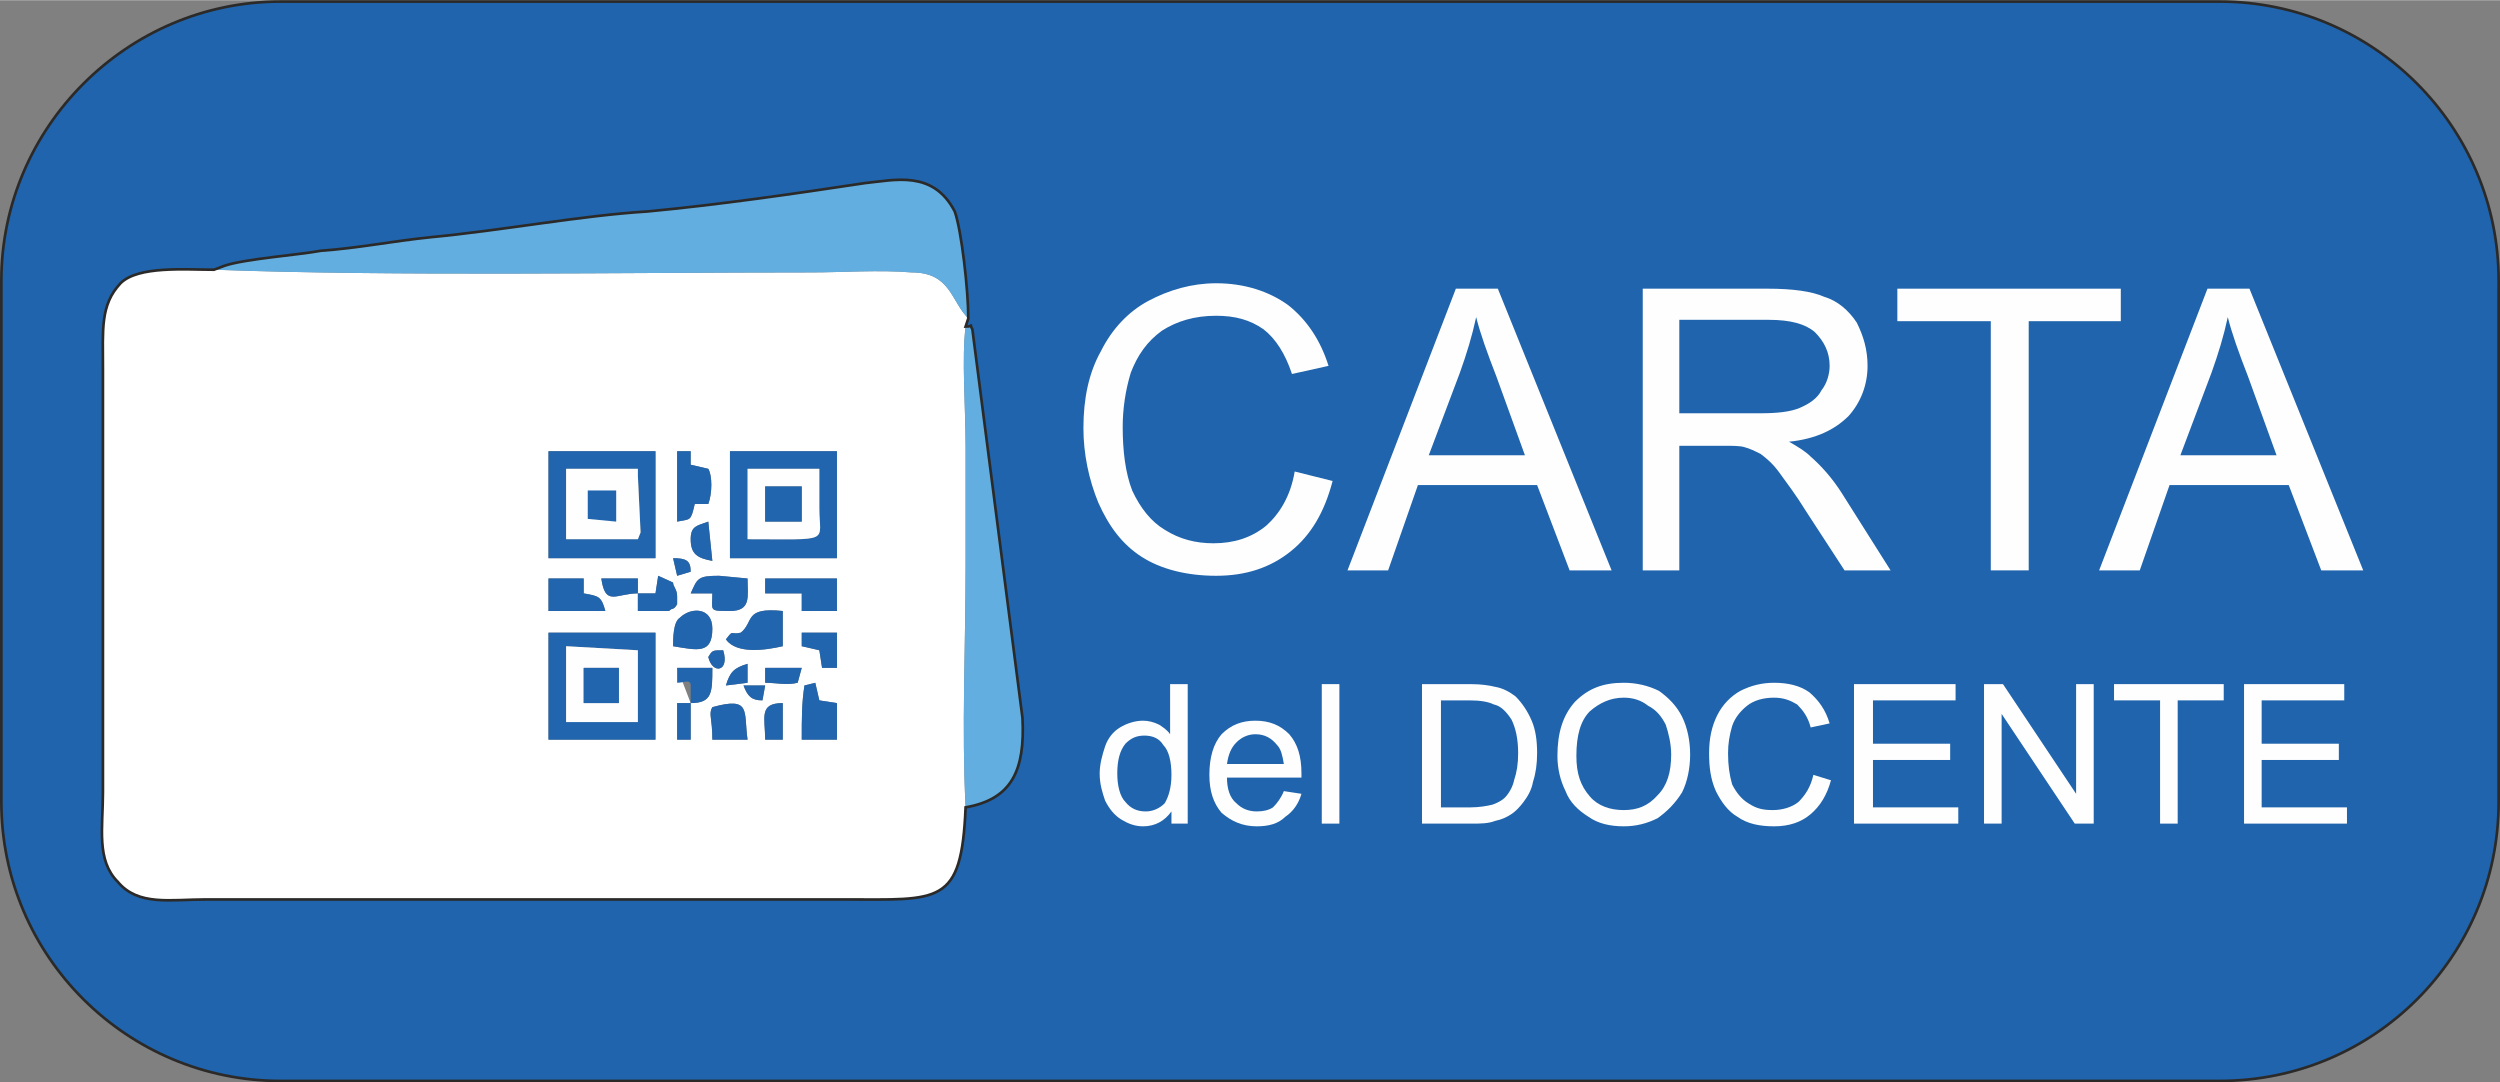
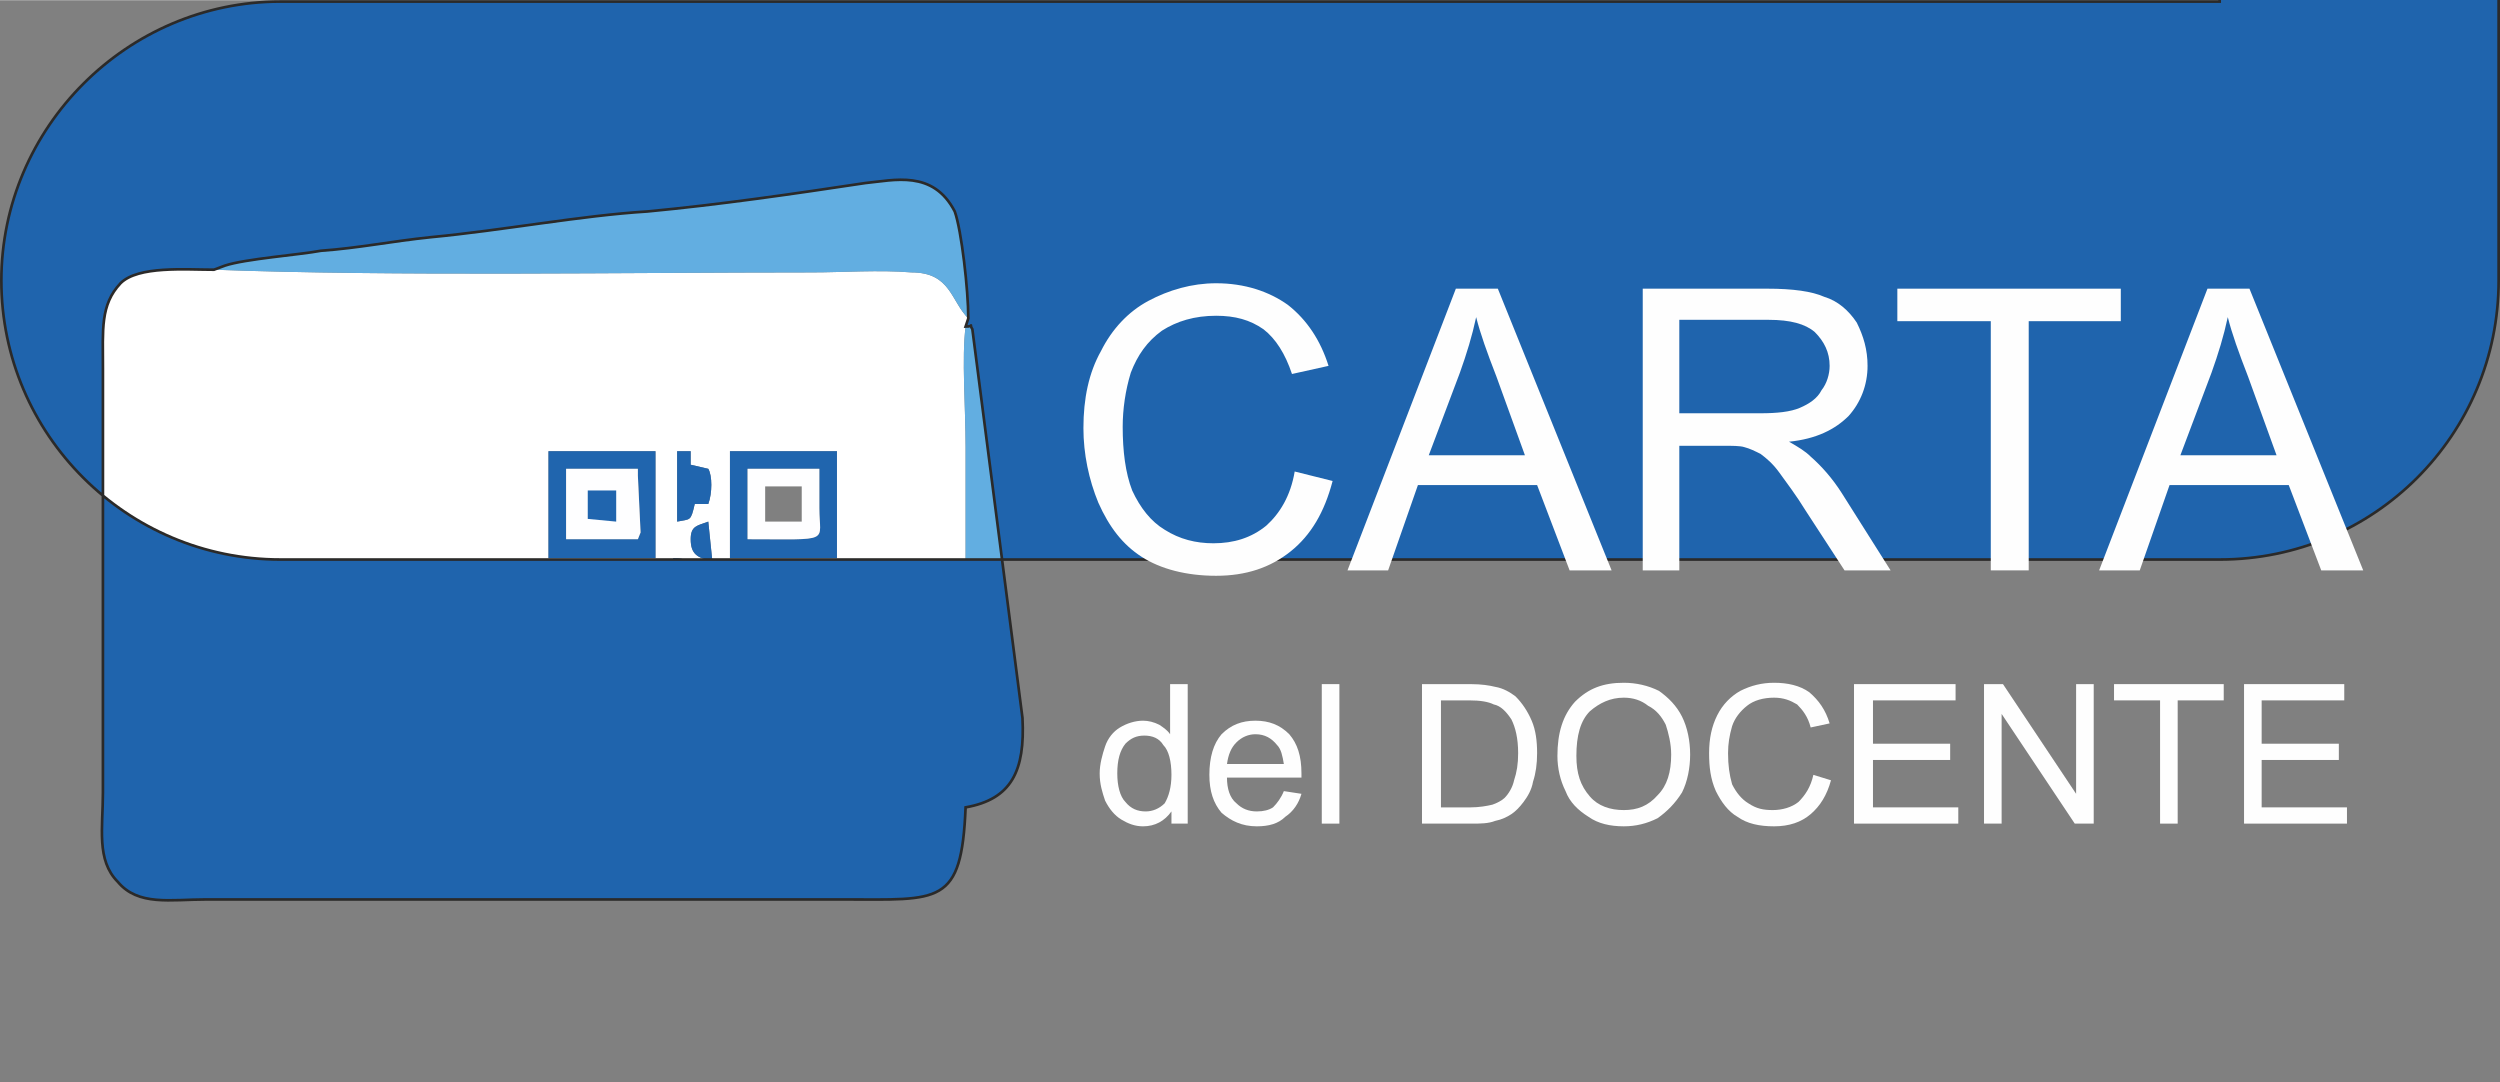
<svg xmlns="http://www.w3.org/2000/svg" xml:space="preserve" width="2194px" height="950px" version="1.1" style="shape-rendering:geometricPrecision; text-rendering:geometricPrecision; image-rendering:optimizeQuality; fill-rule:evenodd; clip-rule:evenodd" viewBox="0 0 1846 799">
  <rect x="0" y="0" width="1846" height="799" fill="#808080" stroke="none" />
  <defs>
    <style type="text/css">
   
    .str0 {stroke:#2B2A29;stroke-width:1.988}
    .fil4 {fill:#1F64AD}
    .fil2 {fill:#2065AE}
    .fil1 {fill:#62AEE1}
    .fil3 {fill:#FEFEFF}
    .fil0 {fill:white}
    .fil5 {fill:#FEFEFE;fill-rule:nonzero}
   
  </style>
  </defs>
  <g id="Layer_x0020_1">
    <g>
      <path class="fil0" d="M594 506l8 -2 3 13 13 2 0 27 -26 0c0,-16 0,-27 2,-40l0 0zm-16 13l0 27 -13 0c0,-16 -5,-27 13,-27zm-68 0l0 27 -10 0 0 -27 10 0zm-105 -8l0 -44 21 0 5 0 13 0 27 0 13 0 0 79 -79 0 0 -35zm121 11c29,-8 23,3 26,24l-26 0c0,-16 -3,-19 0,-24zm23 -16l16 0 -2 11c-8,0 -11,-3 -14,-11zm-49 -13l26 0c0,18 0,26 -16,26l-10 -26zm36 13c3,-10 6,-13 16,-16l0 14 -16 2zm53 -2c-8,2 -16,0 -24,0l0 -11 27 0 -3 11 0 0zm-66 -19c3,-5 3,-5 11,-5 5,16 -8,18 -11,5zm69 -18l26 0 0 26 -11 0 -2 -13 -13 -3 0 -10zm-56 5c6,-8 3,-3 11,-5 10,-8 2,-19 31,-16l0 26c-13,3 -34,6 -42,-5l0 0zm-39 5c0,-5 0,-18 5,-21 8,-8 24,-8 24,8 0,19 -11,16 -29,13l0 0zm-92 -50l26 0 0 8c0,3 0,3 0,3 11,2 13,2 16,13l-42 0 0 -24zm66 11l13 0 2 -13 11 5c0,3 3,5 3,10 0,0 0,3 0,6 -3,5 -3,2 -6,5l-23 0 0 -13 0 0zm94 -11l53 0 0 24 -26 0 0 -13 -27 0 0 -11 0 0zm-34 -2l21 2c0,13 3,24 -13,24 -16,0 -13,0 -13,-13l-16 0c5,-11 5,-13 21,-13l0 0zm-60 13c-16,0 -24,10 -27,-11l27 0 0 11zm26 -26c10,0 13,2 13,10l-10 3 -3 -13zm42 -79l32 0 39 0 8 0 0 79 -5 0 -69 0 -5 0 0 -79zm-134 0l21 0 13 0 45 0 0 79 -79 0 0 -79zm121 81c-11,-2 -16,-5 -16,-16 0,-10 5,-10 13,-13l3 29zm-26 -81l10 0 0 10 13 3c3,5 3,18 0,26l-10 0c-3,13 -3,11 -13,13l0 -18 0 -34 0 0zm213 263c-3,-58 0,-119 0,-179 0,-29 0,-58 0,-87 0,-29 -3,-66 0,-89l2 -6c-13,-13 -13,-34 -42,-34 -24,-2 -50,0 -74,0 -139,0 -307,3 -441,-2 -21,0 -56,-3 -69,10 -15,16 -13,34 -13,63l0 313c0,26 -5,50 11,66 15,18 39,13 65,13l471 0c71,0 87,5 90,-68l0 0z" />
    </g>
    <path class="fil1" d="M158 199c134,5 302,2 441,2 24,0 50,-2 74,0 29,0 29,21 42,34 0,-21 -5,-65 -10,-79 -16,-31 -45,-23 -66,-21 -53,8 -108,16 -161,21 -49,3 -107,14 -160,19 -29,3 -53,8 -81,10 -16,3 -56,6 -71,11l-8 3 0 0z" />
    <path class="fil1" d="M713 596c34,-6 44,-27 42,-66l-37 -287c-3,-5 2,-2 -5,-2 -3,23 0,60 0,89 0,29 0,58 0,87 0,60 -3,121 0,179l0 0z" />
    <path class="fil2" d="M418 477l53 3 0 53 -6 0 -39 0 -8 0 0 -56 0 0zm-13 69l79 0 0 -79 -13 0 -27 0 -13 0 -5 0 -21 0 0 44 0 35z" />
    <path class="fil2" d="M418 346l3 0 50 0 0 5 2 42 -2 5 -6 0 -39 0 -8 0 0 -52 0 0zm-13 66l79 0 0 -79 -45 0 -13 0 -21 0 0 79z" />
    <path class="fil2" d="M552 346l53 0c0,10 0,21 0,29 0,26 10,23 -53,23l0 -52zm-13 66l5 0 69 0 5 0 0 -79 -8 0 -39 0 -32 0 0 79z" />
    <path class="fil3" d="M431 493l26 0 0 26 -26 0 0 -26zm-13 40l8 0 39 0 6 0 0 -53 -53 -3 0 56 0 0z" />
    <path class="fil3" d="M565 359l11 0 16 0 0 26 -27 0 0 -13 0 -13zm-13 39c63,0 53,3 53,-23 0,-8 0,-19 0,-29l-53 0 0 52z" />
    <polygon class="fil3" points="418,398 426,398 465,398 471,398 473,393 471,351 471,346 421,346 418,346 418,398 " />
    <polygon class="fil2" points="565,438 592,438 592,451 618,451 618,427 565,427 " />
    <path class="fil2" d="M500 367l0 18c10,-2 10,0 13,-13l10 0c3,-8 3,-21 0,-26l-13 -3 0 -10 -10 0 0 34 0 0z" />
    <path class="fil2" d="M405 451l42 0c-3,-11 -5,-11 -16,-13 0,0 0,0 0,-3l0 -8 -26 0 0 24z" />
    <path class="fil2" d="M536 472c8,11 29,8 42,5l0 -26c-29,-3 -21,8 -31,16 -8,2 -5,-3 -11,5l0 0z" />
    <path class="fil2" d="M594 506c-2,13 -2,24 -2,40l26 0 0 -27 -13 -2 -3 -13 -8 2 0 0z" />
    <path class="fil2" d="M531 425c-16,0 -16,2 -21,13l16 0c0,13 -3,13 13,13 16,0 13,-11 13,-24l-21 -2 0 0z" />
-     <polygon class="fil2" points="565,372 565,385 592,385 592,359 576,359 565,359 " />
    <polygon class="fil2" points="431,519 457,519 457,493 431,493 " />
    <path class="fil2" d="M497 477c18,3 29,6 29,-13 0,-16 -16,-16 -24,-8 -5,3 -5,16 -5,21l0 0z" />
    <path class="fil2" d="M526 522c-3,5 0,8 0,24l26 0c-3,-21 3,-32 -26,-24z" />
    <polygon class="fil2" points="434,383 455,385 455,375 455,362 434,362 " />
    <polygon class="fil2" points="592,477 605,480 607,493 618,493 618,467 592,467 " />
    <path class="fil2" d="M510 506l0 13c16,0 16,-8 16,-26l-26 0 0 11c5,0 10,-3 10,2z" />
    <path class="fil2" d="M471 438l0 13 23 0c3,-3 3,0 6,-5 0,-3 0,-6 0,-6 0,-5 -3,-7 -3,-10l-11 -5 -2 13 -13 0 0 0z" />
    <path class="fil2" d="M578 519c-18,0 -13,11 -13,27l13 0 0 -27z" />
    <path class="fil2" d="M471 438l0 -11 -27 0c3,21 11,11 27,11z" />
    <path class="fil2" d="M592 493l-27 0 0 11c8,0 16,2 24,0l3 -11 0 0z" />
    <polygon class="fil2" points="510,519 500,519 500,546 510,546 " />
    <path class="fil2" d="M526 414l-3 -29c-8,3 -13,3 -13,13 0,11 5,14 16,16z" />
    <path class="fil2" d="M552 504l0 -14c-10,3 -13,6 -16,16l16 -2z" />
    <path class="fil2" d="M563 517l2 -11 -16 0c3,8 6,11 14,11z" />
    <path class="fil2" d="M523 485c3,13 16,11 11,-5 -8,0 -8,0 -11,5z" />
    <path class="fil2" d="M500 425l10 -3c0,-8 -3,-10 -13,-10l3 13z" />
-     <path class="fil4 str0" d="M1639 1l-1432 0c-113,0 -206,93 -206,206l0 385c0,114 93,206 206,206l1432 0c114,0 206,-92 206,-206l0 -385c0,-113 -92,-206 -206,-206zm-926 595l0 0zm5 -353l37 287c2,39 -8,60 -42,66 -3,73 -19,68 -90,68l-471 0c-26,0 -50,5 -65,-13 -16,-16 -11,-40 -11,-66l0 -313c0,-29 -2,-47 13,-63 13,-13 48,-10 69,-10l8 -3c15,-5 55,-8 71,-11 28,-2 52,-7 81,-10 53,-5 111,-16 160,-19 53,-5 108,-13 161,-21 21,-2 50,-10 66,21 5,14 10,58 10,79l-2 6c7,0 2,-3 5,2z" />
+     <path class="fil4 str0" d="M1639 1l-1432 0c-113,0 -206,93 -206,206c0,114 93,206 206,206l1432 0c114,0 206,-92 206,-206l0 -385c0,-113 -92,-206 -206,-206zm-926 595l0 0zm5 -353l37 287c2,39 -8,60 -42,66 -3,73 -19,68 -90,68l-471 0c-26,0 -50,5 -65,-13 -16,-16 -11,-40 -11,-66l0 -313c0,-29 -2,-47 13,-63 13,-13 48,-10 69,-10l8 -3c15,-5 55,-8 71,-11 28,-2 52,-7 81,-10 53,-5 111,-16 160,-19 53,-5 108,-13 161,-21 21,-2 50,-10 66,21 5,14 10,58 10,79l-2 6c7,0 2,-3 5,2z" />
    <path class="fil5" d="M956 348l28 7c-6,23 -16,40 -31,52 -15,12 -33,18 -55,18 -22,0 -41,-5 -55,-14 -14,-9 -24,-22 -32,-40 -7,-17 -11,-36 -11,-55 0,-22 4,-41 13,-57 8,-16 20,-29 35,-37 15,-8 32,-13 50,-13 21,0 39,6 53,16 14,11 24,26 30,45l-27 6c-5,-15 -12,-26 -21,-33 -10,-7 -21,-10 -35,-10 -16,0 -29,4 -40,11 -11,8 -18,18 -23,31 -4,13 -6,27 -6,40 0,18 2,34 7,47 6,13 14,23 24,29 11,7 23,10 36,10 15,0 28,-4 39,-13 10,-9 18,-22 21,-40z" />
    <path id="1" class="fil5" d="M995 421l80 -208 31 0 84 208 -31 0 -24 -63 -88 0 -22 63 -30 0zm60 -85l71 0 -21 -58c-7,-18 -12,-32 -15,-44 -3,14 -7,27 -12,41l-23 61z" />
    <path id="2" class="fil5" d="M1213 421l0 -208 92 0c19,0 33,2 42,6 10,3 18,10 24,19 5,10 8,20 8,32 0,14 -5,27 -14,37 -10,10 -24,17 -44,19 7,4 12,7 16,11 8,7 16,16 23,27l36 57 -34 0 -28 -43c-8,-13 -15,-22 -20,-29 -5,-7 -10,-11 -14,-14 -4,-2 -8,-4 -12,-5 -3,-1 -9,-1 -16,-1l-32 0 0 92 -27 0zm27 -116l60 0c12,0 22,-1 29,-4 7,-3 13,-7 16,-13 4,-5 6,-12 6,-18 0,-10 -4,-18 -11,-25 -7,-6 -18,-9 -34,-9l-66 0 0 69z" />
    <polygon id="3" class="fil5" points="1470,421 1470,237 1401,237 1401,213 1566,213 1566,237 1498,237 1498,421 " />
    <path id="4" class="fil5" d="M1550 421l80 -208 31 0 84 208 -31 0 -24 -63 -88 0 -22 63 -30 0zm60 -85l71 0 -21 -58c-7,-18 -12,-32 -15,-44 -3,14 -7,27 -12,41l-23 61z" />
    <path class="fil5" d="M865 608l0 -9c-5,7 -12,11 -21,11 -6,0 -11,-2 -16,-5 -5,-3 -9,-8 -12,-14 -2,-6 -4,-12 -4,-20 0,-7 2,-14 4,-20 2,-6 6,-11 11,-14 5,-3 11,-5 17,-5 4,0 8,1 12,3 3,2 6,4 8,7l0 -37 13 0 0 103 -12 0zm-40 -37c0,9 2,17 6,21 4,5 9,7 15,7 5,0 10,-2 14,-6 3,-5 5,-12 5,-21 0,-10 -2,-18 -6,-22 -3,-5 -8,-7 -14,-7 -6,0 -10,2 -14,6 -4,5 -6,12 -6,22z" />
    <path id="1" class="fil5" d="M948 584l13 2c-2,7 -6,13 -12,17 -5,5 -12,7 -21,7 -11,0 -19,-4 -26,-10 -6,-7 -9,-16 -9,-28 0,-13 3,-23 9,-30 7,-7 15,-10 25,-10 10,0 18,3 25,10 6,7 9,16 9,29 0,1 0,2 0,3l-55 0c0,8 2,15 7,19 4,4 9,6 15,6 5,0 9,-1 12,-3 3,-3 6,-7 8,-12zm-42 -20l42 0c-1,-6 -2,-11 -5,-14 -4,-5 -9,-8 -16,-8 -5,0 -10,2 -14,6 -4,4 -6,9 -7,16z" />
    <polygon id="2" class="fil5" points="976,608 976,505 989,505 989,608 " />
    <path id="3" class="fil5" d="M1050 608l0 -103 36 0c8,0 14,1 18,2 6,1 11,4 15,7 5,5 9,11 12,18 3,7 4,15 4,24 0,8 -1,15 -3,21 -1,6 -4,11 -7,15 -3,4 -6,7 -9,9 -3,2 -7,4 -12,5 -5,2 -11,2 -17,2l-37 0zm14 -12l22 0c6,0 12,-1 16,-2 3,-1 7,-3 9,-5 3,-3 6,-8 7,-13 2,-6 3,-12 3,-20 0,-11 -2,-19 -5,-25 -4,-6 -8,-10 -13,-11 -4,-2 -10,-3 -18,-3l-21 0 0 79z" />
    <path id="4" class="fil5" d="M1150 558c0,-17 4,-30 13,-40 10,-10 21,-14 36,-14 9,0 18,2 26,6 7,5 13,11 17,19 4,8 6,18 6,28 0,10 -2,20 -6,28 -5,8 -11,14 -18,19 -8,4 -16,6 -25,6 -10,0 -19,-2 -26,-7 -8,-5 -14,-11 -17,-19 -4,-8 -6,-17 -6,-26zm14 0c0,13 3,22 10,30 6,7 15,10 25,10 10,0 18,-3 25,-11 7,-7 10,-17 10,-30 0,-8 -2,-16 -4,-22 -3,-6 -7,-11 -13,-14 -5,-4 -11,-6 -18,-6 -10,0 -18,4 -25,10 -7,7 -10,18 -10,33z" />
    <path id="5" class="fil5" d="M1339 572l13 4c-3,11 -8,19 -15,25 -7,6 -16,9 -27,9 -11,0 -20,-2 -27,-7 -7,-4 -12,-11 -16,-19 -4,-9 -5,-18 -5,-28 0,-11 2,-20 6,-28 4,-8 10,-14 17,-18 8,-4 16,-6 25,-6 10,0 19,2 26,7 7,6 12,13 15,23l-14 3c-2,-8 -6,-13 -10,-17 -5,-3 -10,-5 -17,-5 -8,0 -15,2 -20,6 -5,4 -9,9 -11,15 -2,7 -3,13 -3,20 0,9 1,16 3,23 3,6 7,11 12,14 6,4 11,5 18,5 7,0 14,-2 19,-6 5,-5 9,-11 11,-20z" />
    <polygon id="6" class="fil5" points="1369,608 1369,505 1444,505 1444,517 1383,517 1383,549 1440,549 1440,561 1383,561 1383,596 1446,596 1446,608 " />
    <polygon id="7" class="fil5" points="1465,608 1465,505 1479,505 1533,586 1533,505 1546,505 1546,608 1532,608 1478,527 1478,608 " />
    <polygon id="8" class="fil5" points="1595,608 1595,517 1561,517 1561,505 1642,505 1642,517 1608,517 1608,608 " />
    <polygon id="9" class="fil5" points="1657,608 1657,505 1731,505 1731,517 1670,517 1670,549 1727,549 1727,561 1670,561 1670,596 1733,596 1733,608 " />
  </g>
</svg>